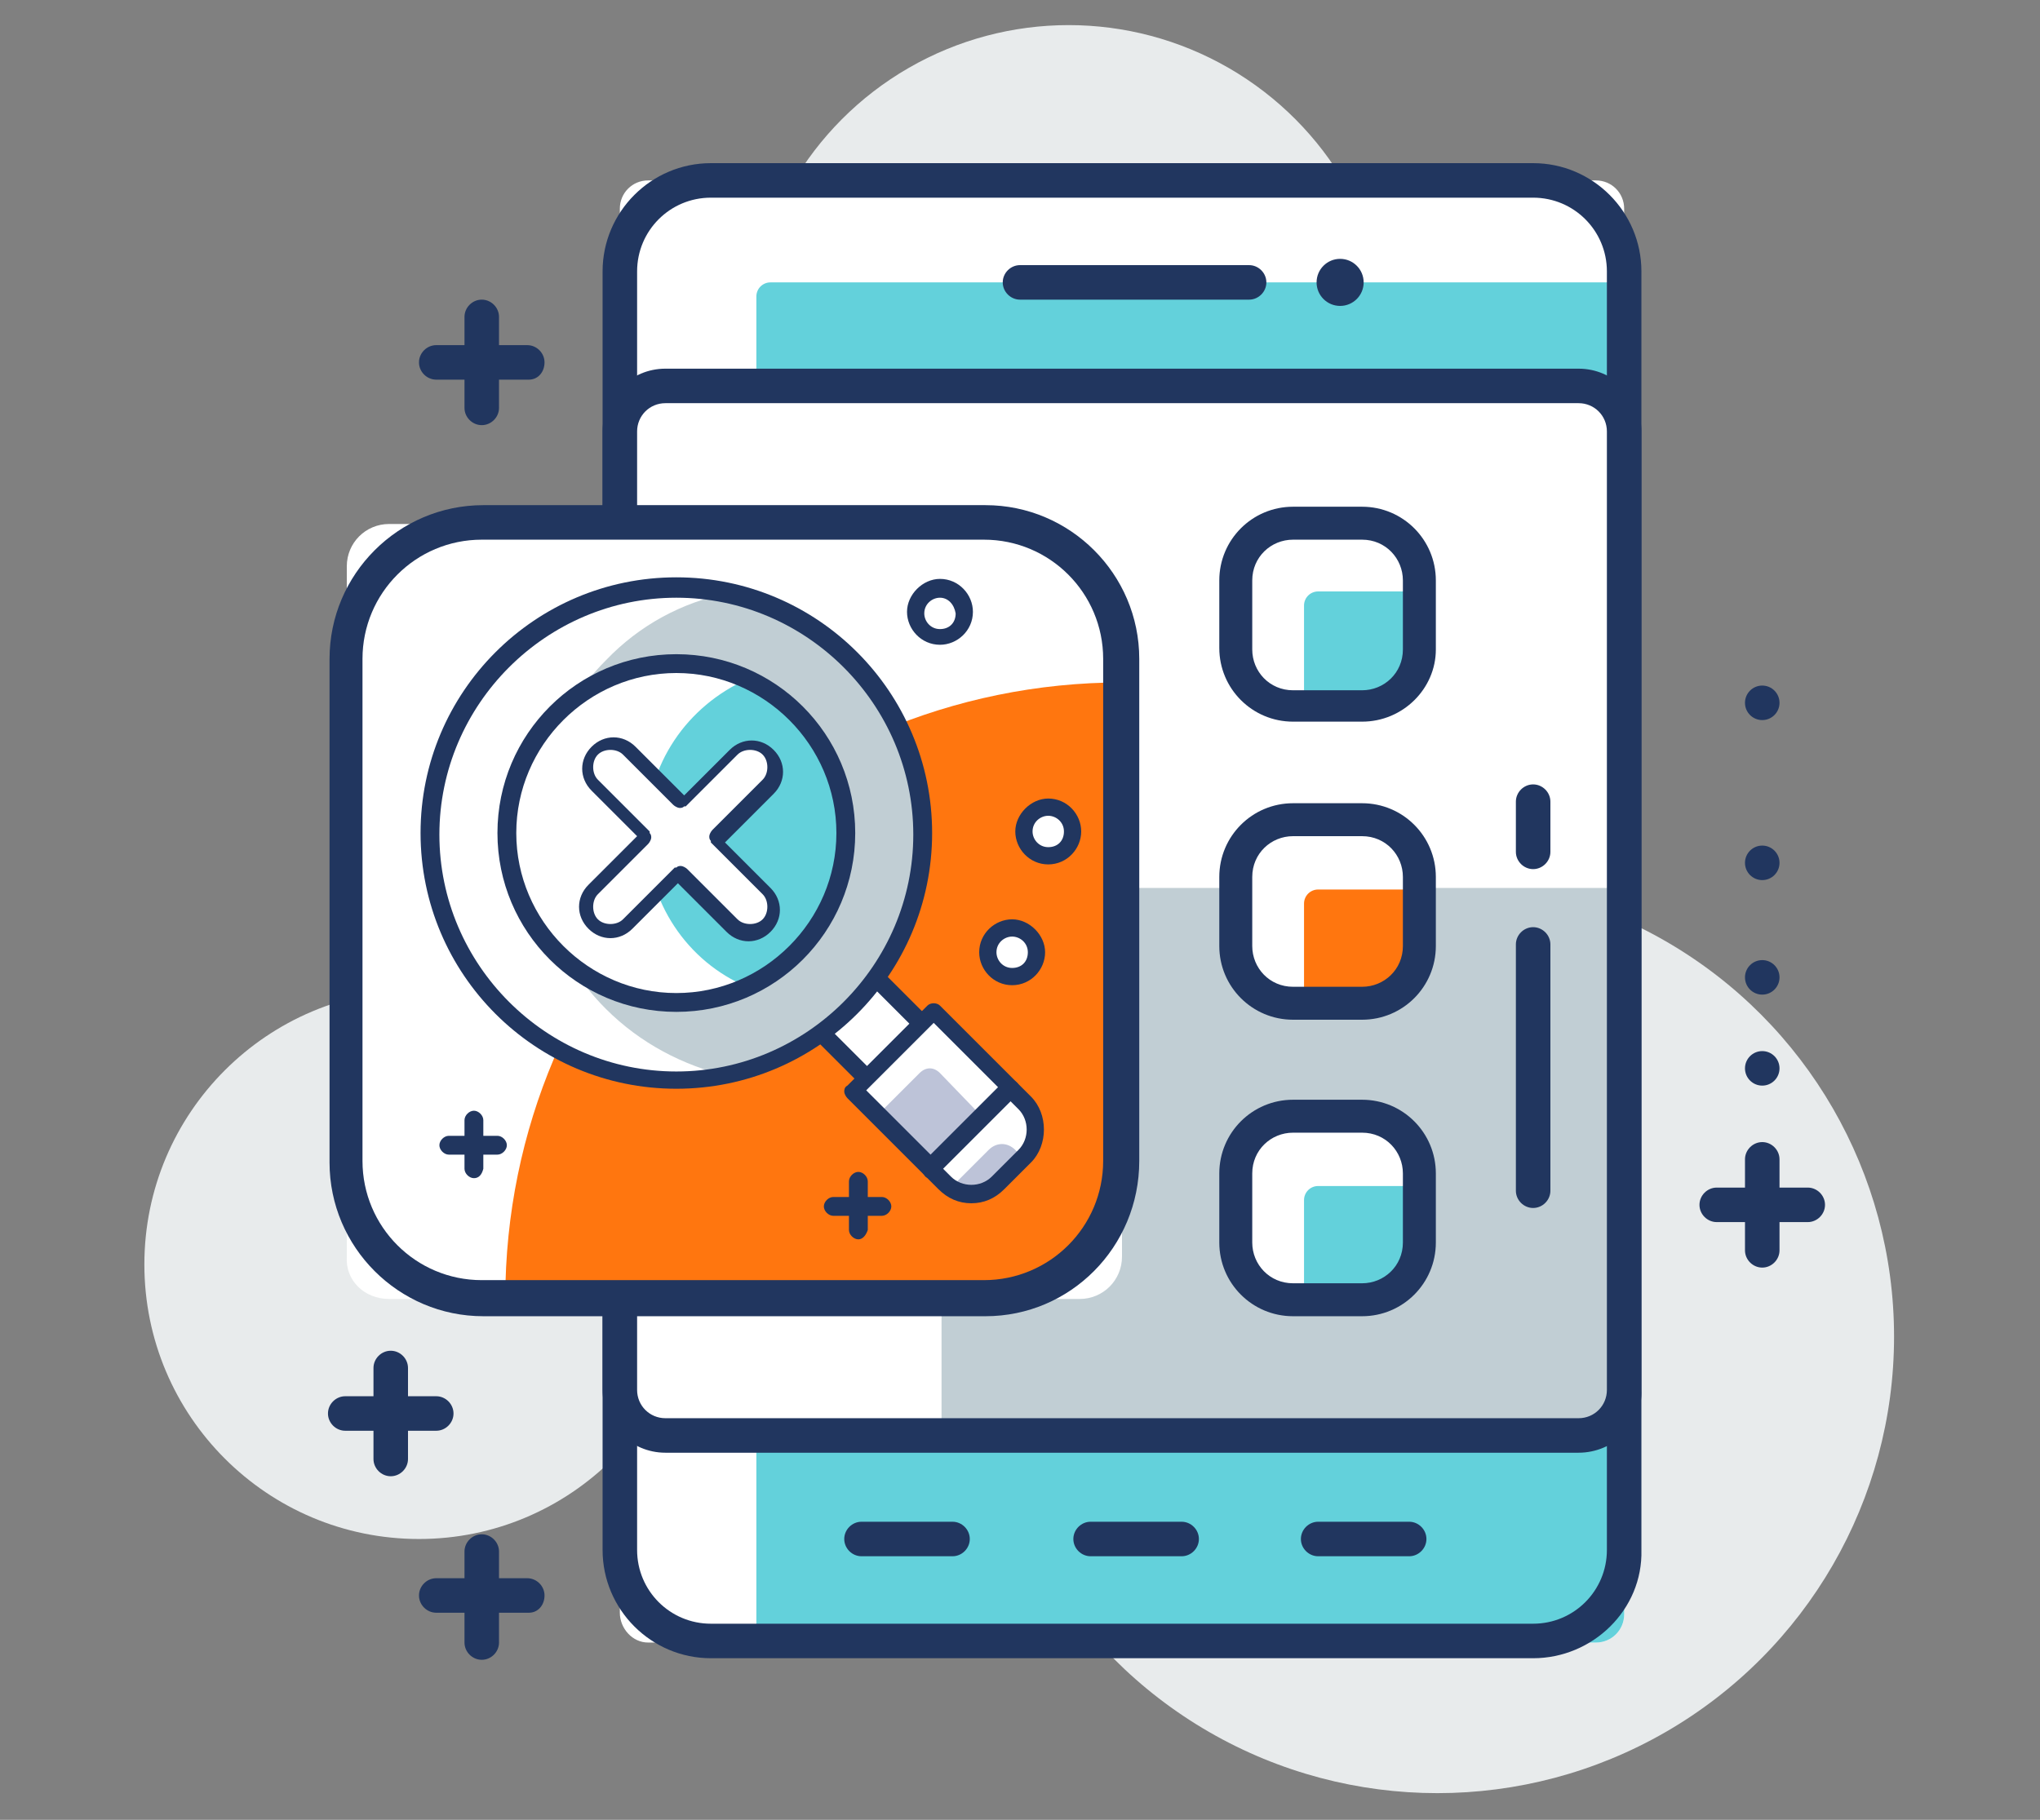
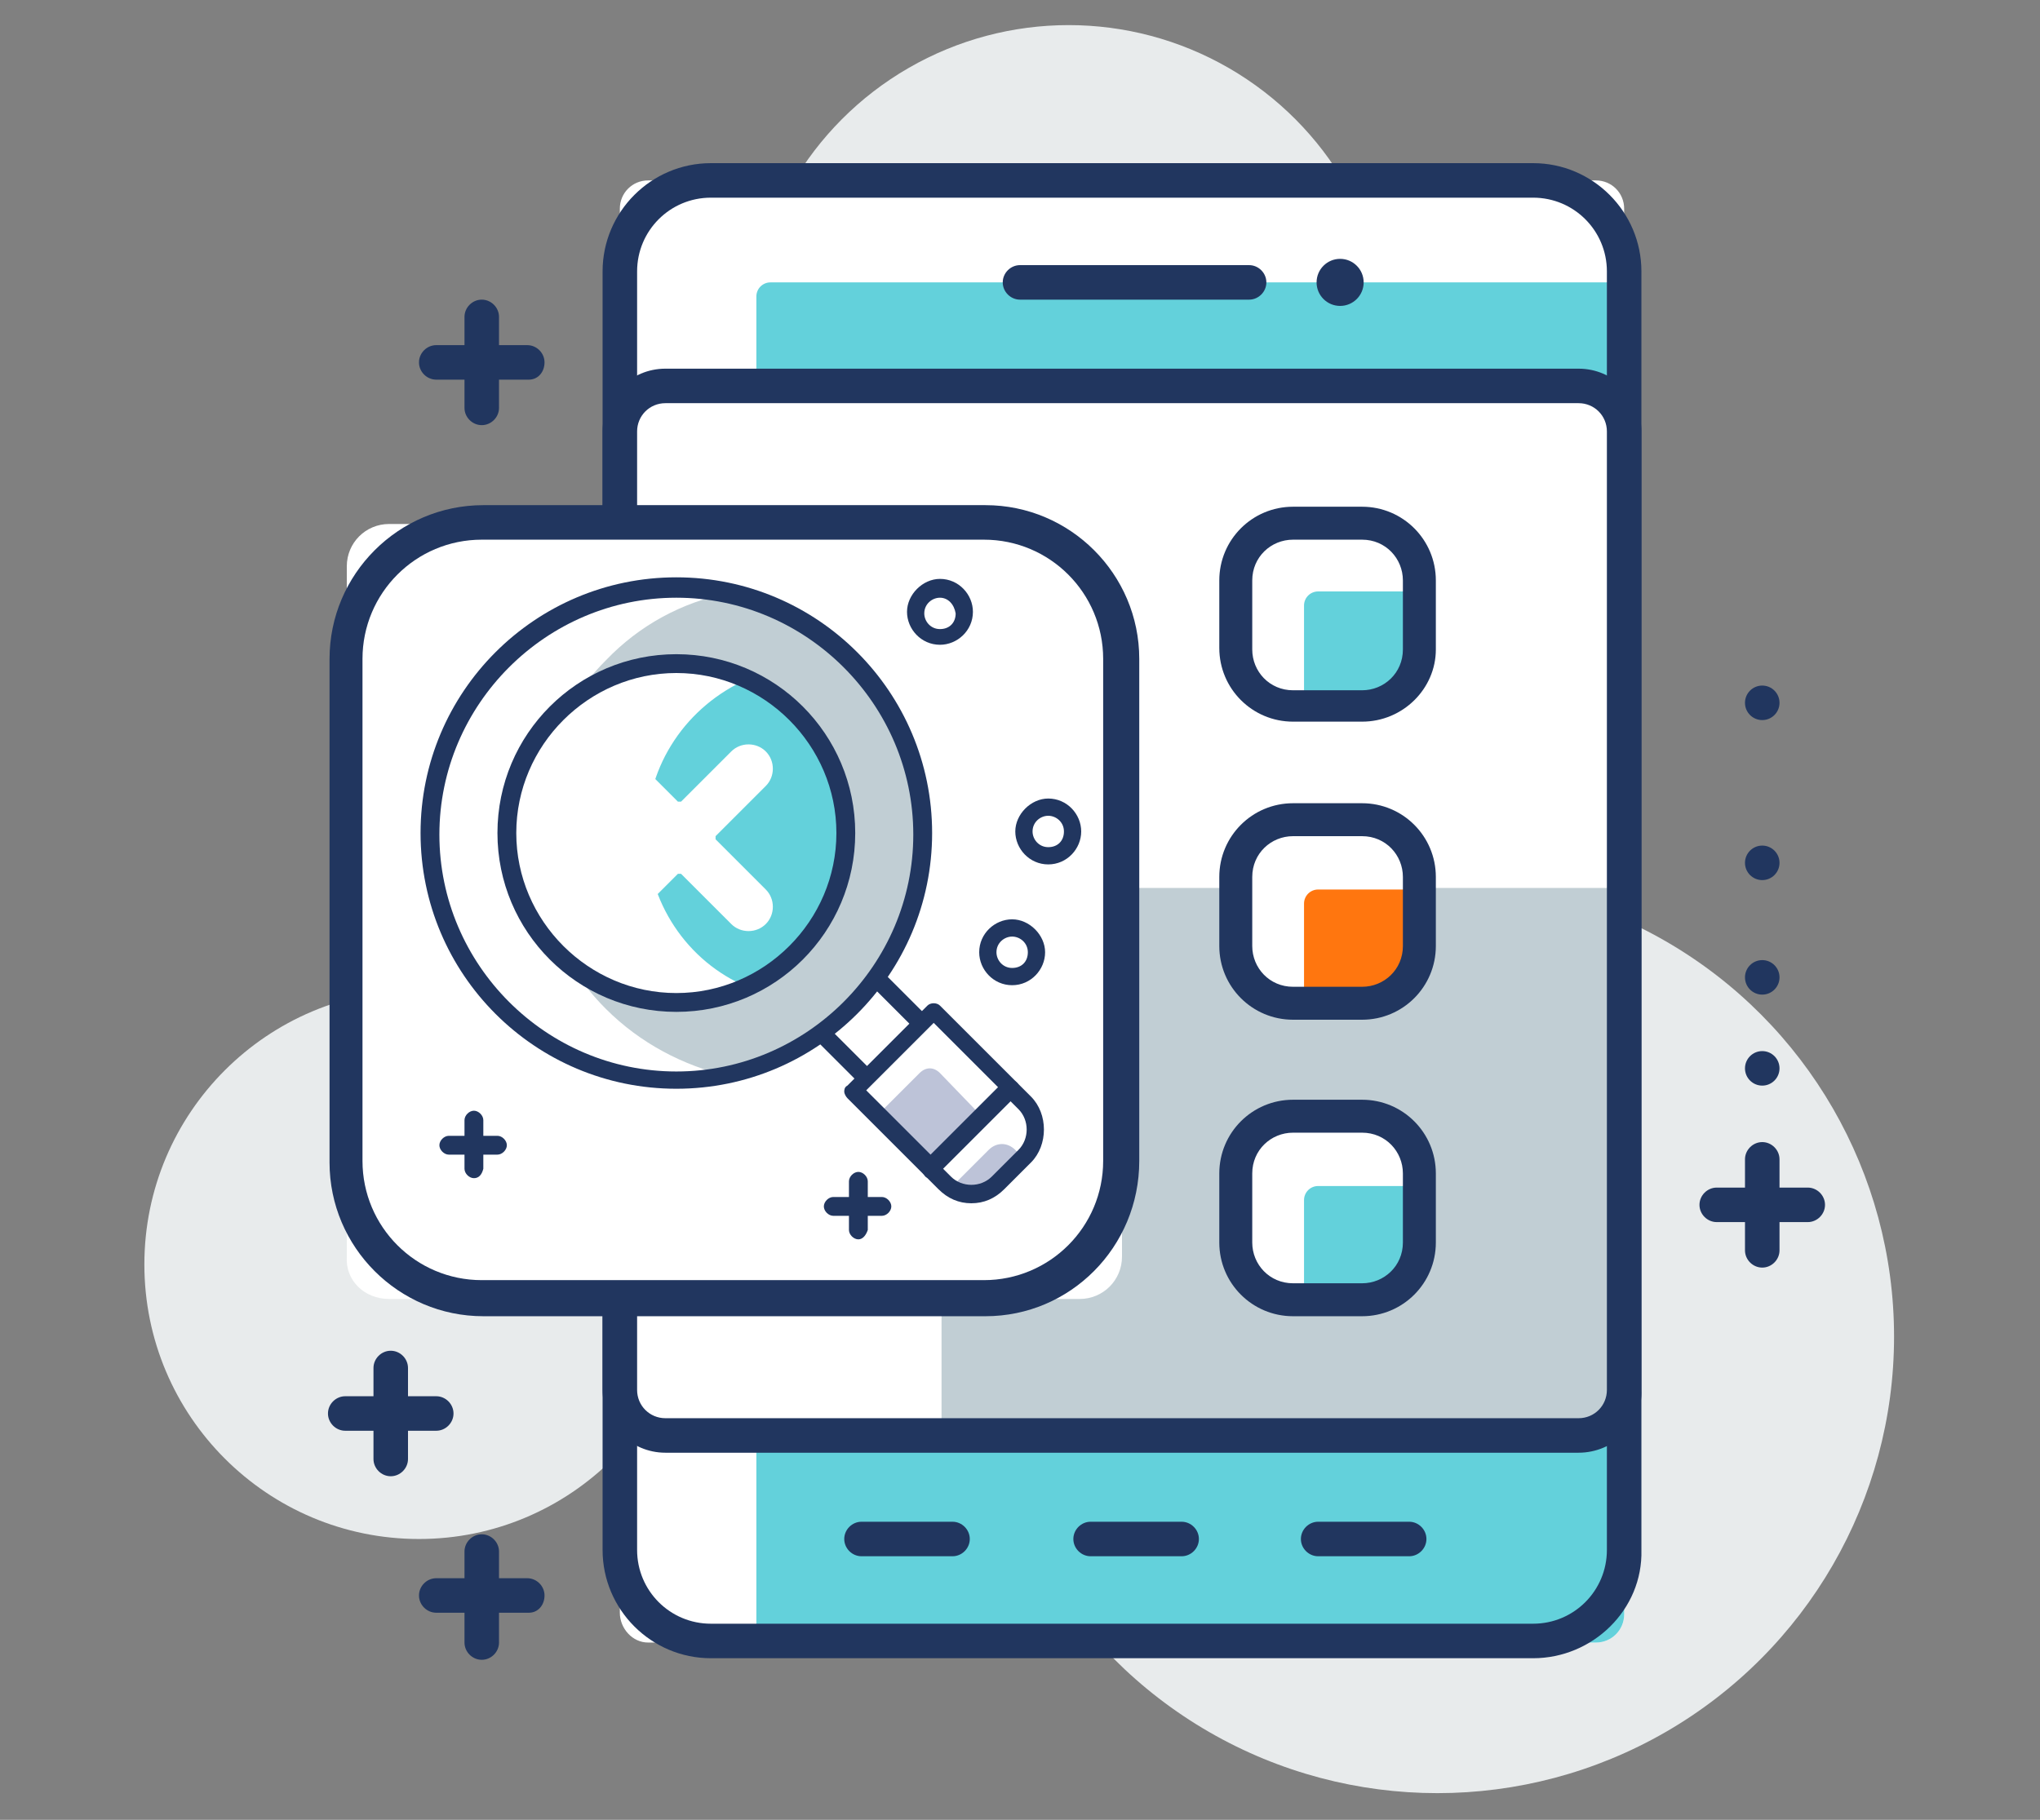
<svg xmlns="http://www.w3.org/2000/svg" version="1.1" id="Layer_7" x="0px" y="0px" width="130px" height="116px" viewBox="85 42 130 116" style="enable-background:new 85 42 130 116;" xml:space="preserve">
  <rect x="85" y="42" width="130" height="116" fill="#808080" stroke="none" />
  <style type="text/css">
	.st0{fill:#E8EBEC;}
	.st1{fill:#FFFFFF;}
	.st2{fill:#63D1DB;}
	.st3{fill:#21365F;}
	.st4{fill:#C1CED4;}
	.st5{fill:#FF760F;}
	.st6{fill:#BDC3D8;}
</style>
  <g>
    <circle class="st0" cx="153.1" cy="64" r="20.4" />
    <circle class="st0" cx="111.7" cy="122.6" r="17.5" />
    <circle class="st0" cx="176.6" cy="127.2" r="29.1" />
    <path class="st1" d="M126.3,146.7h60.4c1,0,1.8-0.8,1.8-1.8V55.3c0-1-0.8-1.8-1.8-1.8h-60.4c-1,0-1.8,0.8-1.8,1.8v89.5   C124.5,145.8,125.3,146.7,126.3,146.7z" />
    <path class="st2" d="M133.2,146.7h53.5c1,0,1.8-0.8,1.8-1.8V60h-54.4c-0.5,0-0.9,0.4-0.9,0.9V146.7z" />
    <path class="st3" d="M182.7,147.7h-52.4c-3.8,0-6.9-3.1-6.9-6.9V59.3c0-3.8,3.1-6.9,6.9-6.9h52.4c3.8,0,6.9,3.1,6.9,6.9v81.5   C189.7,144.6,186.5,147.7,182.7,147.7z M130.3,54.6c-2.6,0-4.7,2.1-4.7,4.7v81.5c0,2.6,2.1,4.7,4.7,4.7h52.4c2.6,0,4.7-2.1,4.7-4.7   V59.3c0-2.6-2.1-4.7-4.7-4.7L130.3,54.6L130.3,54.6z" />
    <path class="st1" d="M125.4,133.5h62.2c0.5,0,0.9-0.4,0.9-0.9V67.5c0-0.5-0.4-0.9-0.9-0.9h-62.2c-0.5,0-0.9,0.4-0.9,0.9v65.2   C124.5,133.1,124.9,133.5,125.4,133.5z" />
    <path class="st4" d="M144.9,133.5h42.8c0.5,0,0.9-0.4,0.9-0.9v-34h-40.9c-1.5,0-2.7,1.2-2.7,2.7V133.5z" />
    <path class="st3" d="M185.6,134.6h-58.2c-2.2,0-4-1.8-4-4V69.5c0-2.2,1.8-4,4-4h58.2c2.2,0,4,1.8,4,4v61.1   C189.7,132.8,187.8,134.6,185.6,134.6z M127.4,67.7c-1,0-1.8,0.8-1.8,1.8v61.1c0,1,0.8,1.8,1.8,1.8h58.2c1,0,1.8-0.8,1.8-1.8V69.5   c0-1-0.8-1.8-1.8-1.8L127.4,67.7L127.4,67.7z" />
    <path class="st1" d="M109.8,124.8h44c1.5,0,2.7-1.2,2.7-2.7v-44c0-1.5-1.2-2.7-2.7-2.7h-44c-1.5,0-2.7,1.2-2.7,2.7v44   C107,123.6,108.2,124.8,109.8,124.8z" />
-     <path class="st5" d="M117.2,124.8h30.6c4.8,0,8.7-3.9,8.7-8.7V85.5C134.8,85.5,117.2,103.1,117.2,124.8z" />
    <path class="st3" d="M147.8,125.9h-32c-5.4,0-9.8-4.4-9.8-9.8V84c0-5.4,4.4-9.8,9.8-9.8h32c5.4,0,9.8,4.4,9.8,9.8v32   C157.6,121.5,153.2,125.9,147.8,125.9z M115.7,76.4c-4.2,0-7.6,3.4-7.6,7.6v32c0,4.2,3.4,7.6,7.6,7.6h32c4.2,0,7.6-3.4,7.6-7.6V84   c0-4.2-3.4-7.6-7.6-7.6H115.7z" />
    <path class="st1" d="M164.9,105.9h9.3c0.6,0,1.1-0.5,1.1-1.1v-9.3c0-0.6-0.5-1.1-1.1-1.1h-9.3c-0.6,0-1.1,0.5-1.1,1.1v9.3   C163.8,105.4,164.3,105.9,164.9,105.9z" />
    <path class="st1" d="M164.9,124.8h9.3c0.6,0,1.1-0.5,1.1-1.1v-9.3c0-0.6-0.5-1.1-1.1-1.1h-9.3c-0.6,0-1.1,0.5-1.1,1.1v9.3   C163.8,124.3,164.3,124.8,164.9,124.8z" />
    <path class="st1" d="M164.9,86.9h9.3c0.6,0,1.1-0.5,1.1-1.1v-9.3c0-0.6-0.5-1.1-1.1-1.1h-9.3c-0.6,0-1.1,0.5-1.1,1.1v9.3   C163.8,86.4,164.3,86.9,164.9,86.9z" />
    <path class="st5" d="M168.2,105.9h6.1c0.6,0,1.1-0.5,1.1-1.1v-6.1h-6.4c-0.5,0-0.9,0.4-0.9,0.9V105.9z" />
    <path class="st2" d="M168.2,124.8h6.1c0.6,0,1.1-0.5,1.1-1.1v-6.1h-6.4c-0.5,0-0.9,0.4-0.9,0.9V124.8z" />
    <path class="st2" d="M168.2,86.9h6.1c0.6,0,1.1-0.5,1.1-1.1v-6.1h-6.4c-0.5,0-0.9,0.4-0.9,0.9V86.9z" />
    <path class="st3" d="M171.8,107h-4.4c-2.6,0-4.7-2.1-4.7-4.7v-4.4c0-2.6,2.1-4.7,4.7-4.7h4.4c2.6,0,4.7,2.1,4.7,4.7v4.4   C176.5,104.9,174.4,107,171.8,107z M167.4,95.3c-1.4,0-2.6,1.1-2.6,2.6v4.4c0,1.4,1.1,2.6,2.6,2.6h4.4c1.4,0,2.6-1.1,2.6-2.6v-4.4   c0-1.4-1.1-2.6-2.6-2.6H167.4z" />
    <path class="st3" d="M171.8,125.9h-4.4c-2.6,0-4.7-2.1-4.7-4.7v-4.4c0-2.6,2.1-4.7,4.7-4.7h4.4c2.6,0,4.7,2.1,4.7,4.7v4.4   C176.5,123.8,174.4,125.9,171.8,125.9z M167.4,114.2c-1.4,0-2.6,1.1-2.6,2.6v4.4c0,1.4,1.1,2.6,2.6,2.6h4.4c1.4,0,2.6-1.1,2.6-2.6   v-4.4c0-1.4-1.1-2.6-2.6-2.6H167.4z" />
    <path class="st3" d="M171.8,88h-4.4c-2.6,0-4.7-2.1-4.7-4.7V79c0-2.6,2.1-4.7,4.7-4.7h4.4c2.6,0,4.7,2.1,4.7,4.7v4.4   C176.5,85.9,174.4,88,171.8,88z M167.4,76.4c-1.4,0-2.6,1.1-2.6,2.6v4.4c0,1.4,1.1,2.6,2.6,2.6h4.4c1.4,0,2.6-1.1,2.6-2.6v-4.4   c0-1.4-1.1-2.6-2.6-2.6H167.4z" />
    <path class="st3" d="M164.6,61.1H150c-0.6,0-1.1-0.5-1.1-1.1c0-0.6,0.5-1.1,1.1-1.1h14.6c0.6,0,1.1,0.5,1.1,1.1   C165.7,60.6,165.2,61.1,164.6,61.1z" />
    <path class="st3" d="M160.3,141.2h-5.8c-0.6,0-1.1-0.5-1.1-1.1c0-0.6,0.5-1.1,1.1-1.1h5.8c0.6,0,1.1,0.5,1.1,1.1   C161.4,140.7,160.9,141.2,160.3,141.2z" />
    <path class="st3" d="M174.8,141.2H169c-0.6,0-1.1-0.5-1.1-1.1c0-0.6,0.5-1.1,1.1-1.1h5.8c0.6,0,1.1,0.5,1.1,1.1   C175.9,140.7,175.4,141.2,174.8,141.2z" />
    <path class="st3" d="M145.7,141.2h-5.8c-0.6,0-1.1-0.5-1.1-1.1c0-0.6,0.5-1.1,1.1-1.1h5.8c0.6,0,1.1,0.5,1.1,1.1   C146.8,140.7,146.3,141.2,145.7,141.2z" />
    <circle class="st3" cx="170.4" cy="60" r="1.5" />
    <path class="st3" d="M200.2,119.9h-5.8c-0.6,0-1.1-0.5-1.1-1.1s0.5-1.1,1.1-1.1h5.8c0.6,0,1.1,0.5,1.1,1.1   C201.3,119.4,200.8,119.9,200.2,119.9z" />
    <path class="st3" d="M197.3,122.8c-0.6,0-1.1-0.5-1.1-1.1v-5.8c0-0.6,0.5-1.1,1.1-1.1c0.6,0,1.1,0.5,1.1,1.1v5.8   C198.4,122.3,197.9,122.8,197.3,122.8z" />
    <circle class="st3" cx="197.3" cy="110.1" r="1.1" />
    <circle class="st3" cx="197.3" cy="104.3" r="1.1" />
    <circle class="st3" cx="197.3" cy="97" r="1.1" />
    <circle class="st3" cx="197.3" cy="86.8" r="1.1" />
-     <path class="st3" d="M182.7,119c-0.6,0-1.1-0.5-1.1-1.1v-15.7c0-0.6,0.5-1.1,1.1-1.1c0.6,0,1.1,0.5,1.1,1.1v15.7   C183.8,118.5,183.3,119,182.7,119z" />
-     <path class="st3" d="M182.7,97.4c-0.6,0-1.1-0.5-1.1-1.1v-3.2c0-0.6,0.5-1.1,1.1-1.1c0.6,0,1.1,0.5,1.1,1.1v3.2   C183.8,96.9,183.3,97.4,182.7,97.4z" />
    <path class="st3" d="M118.7,66.2h-5.9c-0.6,0-1.1-0.5-1.1-1.1c0-0.6,0.5-1.1,1.1-1.1h5.8c0.6,0,1.1,0.5,1.1,1.1   C119.7,65.7,119.3,66.2,118.7,66.2z" />
    <path class="st3" d="M115.7,69.1c-0.6,0-1.1-0.5-1.1-1.1v-5.8c0-0.6,0.5-1.1,1.1-1.1s1.1,0.5,1.1,1.1V68   C116.8,68.6,116.3,69.1,115.7,69.1z" />
    <path class="st3" d="M112.8,133.2H107c-0.6,0-1.1-0.5-1.1-1.1c0-0.6,0.5-1.1,1.1-1.1h5.8c0.6,0,1.1,0.5,1.1,1.1   C113.9,132.7,113.4,133.2,112.8,133.2z" />
    <path class="st3" d="M109.9,136.1c-0.6,0-1.1-0.5-1.1-1.1v-5.8c0-0.6,0.5-1.1,1.1-1.1s1.1,0.5,1.1,1.1v5.8   C111,135.6,110.5,136.1,109.9,136.1z" />
    <path class="st3" d="M118.7,144.8h-5.9c-0.6,0-1.1-0.5-1.1-1.1s0.5-1.1,1.1-1.1h5.8c0.6,0,1.1,0.5,1.1,1.1   C119.7,144.3,119.3,144.8,118.7,144.8z" />
    <path class="st3" d="M115.7,147.8c-0.6,0-1.1-0.5-1.1-1.1v-5.8c0-0.6,0.5-1.1,1.1-1.1s1.1,0.5,1.1,1.1v5.8   C116.8,147.3,116.3,147.8,115.7,147.8z" />
    <rect x="137.9" y="104.9" transform="matrix(-0.707 0.707 -0.707 -0.707 314.894 83.858)" class="st1" width="4.4" height="4.4" />
    <path class="st3" d="M140.8,111.9c-0.1,0-0.3,0-0.4-0.2l-4.2-4.2c-0.2-0.2-0.2-0.6,0-0.8l3.5-3.5c0.2-0.2,0.6-0.2,0.8,0l4.2,4.2   c0.2,0.2,0.2,0.6,0,0.8l-3.5,3.5C141.1,111.9,141,111.9,140.8,111.9z M137.4,107.1l3.4,3.4l2.7-2.7l-3.4-3.4L137.4,107.1z" />
    <rect x="140.7" y="107.9" transform="matrix(-0.707 0.707 -0.707 -0.707 325.231 88.147)" class="st1" width="7.2" height="7" />
    <path class="st6" d="M147.6,113.2l-3.3,3.3l-3.4-3.4l2.7-2.7c0.4-0.4,0.9-0.4,1.3,0L147.6,113.2z" />
    <path class="st3" d="M144.3,117.1c-0.1,0-0.3,0-0.4-0.2l-4.9-4.9c-0.1-0.1-0.2-0.3-0.2-0.4c0-0.1,0-0.3,0.2-0.4l5.1-5.1   c0.2-0.2,0.6-0.2,0.8,0l4.9,4.9c0.1,0.1,0.2,0.3,0.2,0.4s0,0.3-0.2,0.4l-5.1,5.1C144.6,117,144.5,117.1,144.3,117.1z M140.2,111.5   l4.1,4.1l4.3-4.3l-4.1-4.1L140.2,111.5z" />
    <path class="st1" d="M150.3,115.7l-1.7,1.7c-1,1-2.5,1-3.4,0l-0.9-0.9l5.1-5.1l0.9,0.9C151.3,113.2,151.3,114.7,150.3,115.7z" />
    <path class="st1" d="M149.7,115.2l0.5,0.5l0.1-0.1c1-1,1-2.5,0-3.4l-0.9-0.9l-5.1,5.1l0.9,0.9c0.1,0.1,0.2,0.2,0.3,0.3l2.4-2.4   C148.4,114.7,149.2,114.7,149.7,115.2z" />
    <path class="st6" d="M148.6,117.4l1.6-1.6l-0.5-0.5c-0.5-0.5-1.2-0.5-1.7,0l-2.4,2.4C146.5,118.3,147.8,118.2,148.6,117.4z" />
    <path class="st3" d="M146.9,118.7c-0.8,0-1.5-0.3-2.1-0.9l-0.9-0.9c-0.2-0.2-0.2-0.6,0-0.8l5.1-5.1c0.2-0.2,0.6-0.2,0.8,0l0.9,0.9   c1.1,1.1,1.1,3.1,0,4.2l-1.7,1.7C148.4,118.4,147.7,118.7,146.9,118.7z M145.1,116.5l0.5,0.5c0.7,0.7,1.9,0.7,2.6,0l1.7-1.7   c0.7-0.7,0.7-1.9,0-2.6l-0.5-0.5L145.1,116.5z M150.3,115.7L150.3,115.7z" />
    <circle class="st1" cx="128.1" cy="95.2" r="15.7" />
    <path class="st4" d="M139.2,84.1c-2.2-2.2-4.9-3.6-7.8-4.3c-2.9,0.6-5.6,2-7.8,4.3c-6.1,6.1-6.1,16.1,0,22.2   c2.2,2.2,4.9,3.6,7.8,4.3c2.9-0.6,5.6-2,7.8-4.3C145.3,100.1,145.3,90.2,139.2,84.1z" />
    <circle class="st1" cx="128.1" cy="95.2" r="10.8" />
    <path class="st2" d="M135.8,87.5c-1-1-2.1-1.7-3.2-2.2c-3.8,1.7-6.4,5.4-6.4,9.8s2.6,8.2,6.4,9.8c1.1-0.5,2.2-1.2,3.2-2.2   C140,98.6,140,91.8,135.8,87.5z" />
    <path class="st3" d="M128.1,106.5c-6.3,0-11.4-5.1-11.4-11.4c0-6.3,5.1-11.4,11.4-11.4s11.4,5.1,11.4,11.4   C139.5,101.4,134.4,106.5,128.1,106.5z M128.1,84.9c-5.6,0-10.2,4.6-10.2,10.2s4.6,10.2,10.2,10.2s10.2-4.6,10.2-10.2   S133.7,84.9,128.1,84.9z" />
    <circle class="st1" cx="144.9" cy="81" r="1.6" />
    <path class="st3" d="M144.9,83.1c-1.2,0-2.1-1-2.1-2.1c0-1.1,1-2.1,2.1-2.1c1.2,0,2.1,1,2.1,2.1C147,82.2,146,83.1,144.9,83.1z    M144.9,80.1c-0.5,0-1,0.4-1,1c0,0.5,0.4,1,1,1s1-0.4,1-1C145.8,80.5,145.4,80.1,144.9,80.1z" />
    <circle class="st1" cx="151.8" cy="94.9" r="1.6" />
    <path class="st3" d="M151.8,97.1c-1.2,0-2.1-1-2.1-2.1c0-1.1,1-2.1,2.1-2.1c1.2,0,2.1,1,2.1,2.1C153.9,96.1,153,97.1,151.8,97.1z    M151.8,94c-0.5,0-1,0.4-1,1c0,0.5,0.4,1,1,1s1-0.4,1-1C152.8,94.4,152.3,94,151.8,94z" />
    <circle class="st1" cx="149.5" cy="102.7" r="1.6" />
    <path class="st3" d="M149.5,104.8c-1.2,0-2.1-1-2.1-2.1c0-1.2,1-2.1,2.1-2.1s2.1,1,2.1,2.1C151.6,103.8,150.7,104.8,149.5,104.8z    M149.5,101.7c-0.5,0-1,0.4-1,1c0,0.5,0.4,1,1,1s1-0.4,1-1C150.5,102.1,150,101.7,149.5,101.7z" />
    <path class="st3" d="M128.1,111.4c-9,0-16.3-7.3-16.3-16.3s7.3-16.3,16.3-16.3s16.3,7.3,16.3,16.3   C144.4,104.1,137.1,111.4,128.1,111.4z M128.1,80.1c-8.3,0-15.1,6.8-15.1,15.1s6.8,15.1,15.1,15.1s15.1-6.8,15.1-15.1   S136.4,80.1,128.1,80.1z" />
    <path class="st3" d="M139.7,121c-0.3,0-0.6-0.3-0.6-0.6v-3.1c0-0.3,0.3-0.6,0.6-0.6c0.3,0,0.6,0.3,0.6,0.6v3.1   C140.2,120.7,140,121,139.7,121z" />
    <path class="st3" d="M141.2,119.5h-3.1c-0.3,0-0.6-0.3-0.6-0.6c0-0.3,0.3-0.6,0.6-0.6h3.1c0.3,0,0.6,0.3,0.6,0.6   C141.8,119.2,141.5,119.5,141.2,119.5z" />
    <path class="st3" d="M115.2,117.1c-0.3,0-0.6-0.3-0.6-0.6v-3.1c0-0.3,0.3-0.6,0.6-0.6s0.6,0.3,0.6,0.6v3.1   C115.7,116.9,115.5,117.1,115.2,117.1z" />
    <path class="st3" d="M116.7,115.6h-3.1c-0.3,0-0.6-0.3-0.6-0.6c0-0.3,0.3-0.6,0.6-0.6h3.1c0.3,0,0.6,0.3,0.6,0.6   C117.3,115.3,117,115.6,116.7,115.6z" />
    <path class="st1" d="M122.8,100.9L122.8,100.9c-0.6-0.6-0.6-1.6,0-2.2l3.2-3.2c0,0,0-0.1,0-0.2l-3.2-3.2c-0.6-0.6-0.6-1.6,0-2.2   s1.6-0.6,2.2,0l3.2,3.2c0,0,0.1,0,0.2,0l3.2-3.2c0.6-0.6,1.6-0.6,2.2,0s0.6,1.6,0,2.2l-3.2,3.2c0,0,0,0.1,0,0.2l3.2,3.2   c0.6,0.6,0.6,1.6,0,2.2s-1.6,0.6-2.2,0l-3.2-3.2c0,0-0.1,0-0.2,0l-3.2,3.2C124.4,101.5,123.4,101.5,122.8,100.9z" />
-     <path class="st3" d="M122.8,100.9l0.3-0.3c-0.2-0.2-0.3-0.5-0.3-0.8c0-0.3,0.1-0.6,0.3-0.8l3.2-3.2c0.1-0.1,0.2-0.3,0.2-0.4   c0-0.1,0-0.2-0.1-0.3l0-0.1l-3.3-3.3c-0.2-0.2-0.3-0.5-0.3-0.8c0-0.3,0.1-0.6,0.3-0.8c0.2-0.2,0.5-0.3,0.8-0.3   c0.3,0,0.6,0.1,0.8,0.3l3.2,3.2c0.1,0.1,0.3,0.2,0.4,0.2c0.1,0,0.2,0,0.3-0.1l0.1,0l3.3-3.3c0.2-0.2,0.5-0.3,0.8-0.3   c0.3,0,0.6,0.1,0.8,0.3c0.2,0.2,0.3,0.5,0.3,0.8c0,0.3-0.1,0.6-0.3,0.8l-3.2,3.2c-0.1,0.1-0.2,0.3-0.2,0.4c0,0.1,0,0.2,0.1,0.3   l0,0.1l3.3,3.3c0.2,0.2,0.3,0.5,0.3,0.8c0,0.3-0.1,0.6-0.3,0.8c-0.2,0.2-0.5,0.3-0.8,0.3c-0.3,0-0.6-0.1-0.8-0.3l-3.2-3.2   c-0.1-0.1-0.3-0.2-0.4-0.2c-0.1,0-0.2,0-0.3,0.1l-0.1,0l-3.3,3.3c-0.2,0.2-0.5,0.3-0.8,0.3c-0.3,0-0.6-0.1-0.8-0.3L122.8,100.9   l0.3-0.3L122.8,100.9l-0.3,0.3c0.4,0.4,0.9,0.6,1.4,0.6c0.5,0,1-0.2,1.4-0.6l3.2-3.2l-0.3-0.3l0.2,0.4l-0.1-0.1v0.2   c0,0,0.1,0,0.1,0l-0.1-0.1v0.2v-0.3l-0.2,0.2c0.1,0.1,0.2,0.1,0.2,0.1v-0.3l-0.2,0.2l3.2,3.2c0.4,0.4,0.9,0.6,1.4,0.6   c0.5,0,1-0.2,1.4-0.6c0.4-0.4,0.6-0.9,0.6-1.4c0-0.5-0.2-1-0.6-1.4l-3.2-3.2l-0.3,0.3l0.4-0.2l-0.1,0.1h0.2c0,0,0-0.1,0-0.1   l-0.1,0.1h0.2h-0.3l0.2,0.2c0.1-0.1,0.1-0.2,0.1-0.2h-0.3l0.2,0.2l3.2-3.2c0.4-0.4,0.6-0.9,0.6-1.4c0-0.5-0.2-1-0.6-1.4   c-0.4-0.4-0.9-0.6-1.4-0.6c-0.5,0-1,0.2-1.4,0.6l-3.2,3.2l0.3,0.3l-0.2-0.4l0.1,0.1v-0.2c0,0-0.1,0-0.1,0l0.1,0.1v-0.2v0.3l0.2-0.2   c-0.1-0.1-0.2-0.1-0.2-0.1v0.3l0.2-0.2l-3.2-3.2c-0.4-0.4-0.9-0.6-1.4-0.6c-0.5,0-1,0.2-1.4,0.6c-0.4,0.4-0.6,0.9-0.6,1.4   c0,0.5,0.2,1,0.6,1.4l3.2,3.2l0.3-0.3l-0.4,0.2l0.1-0.1l-0.2,0c0,0,0,0.1,0,0.1l0.1-0.1l-0.2,0h0.3l-0.2-0.2   c-0.1,0.1-0.1,0.2-0.1,0.2h0.3l-0.2-0.2l-3.2,3.2c-0.4,0.4-0.6,0.9-0.6,1.4c0,0.5,0.2,1,0.6,1.4l0,0l0,0L122.8,100.9z" />
  </g>
</svg>